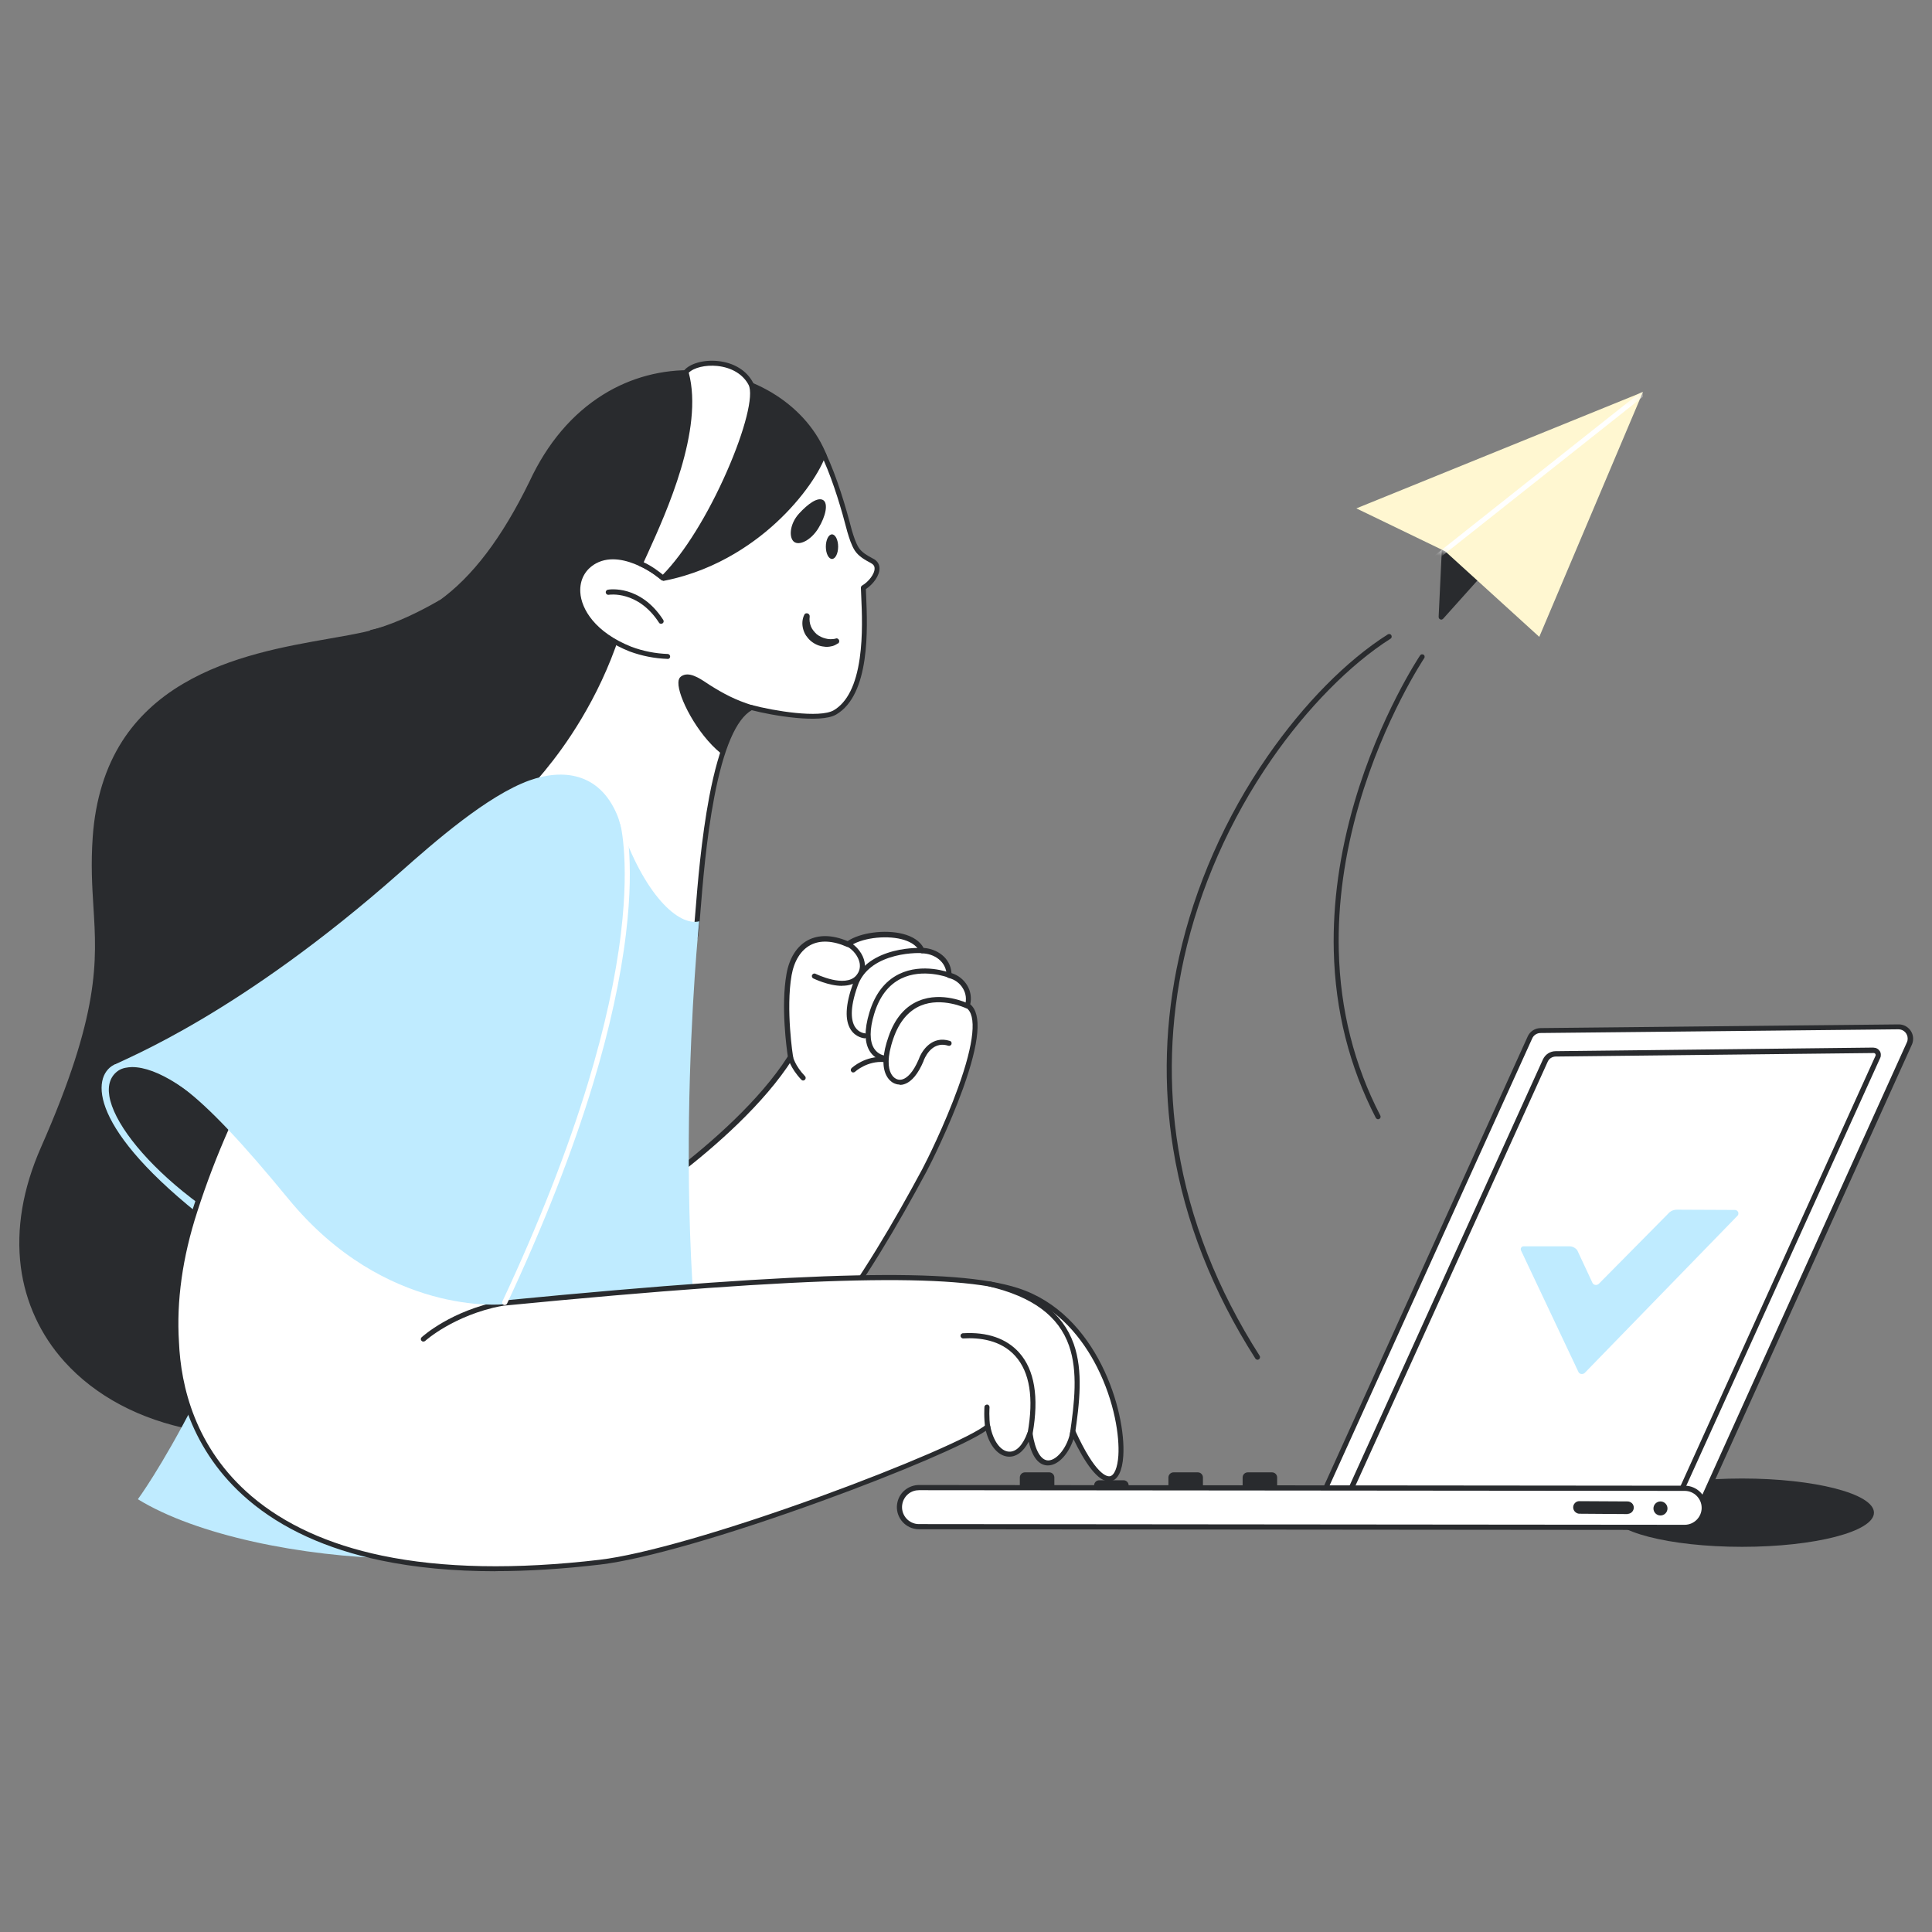
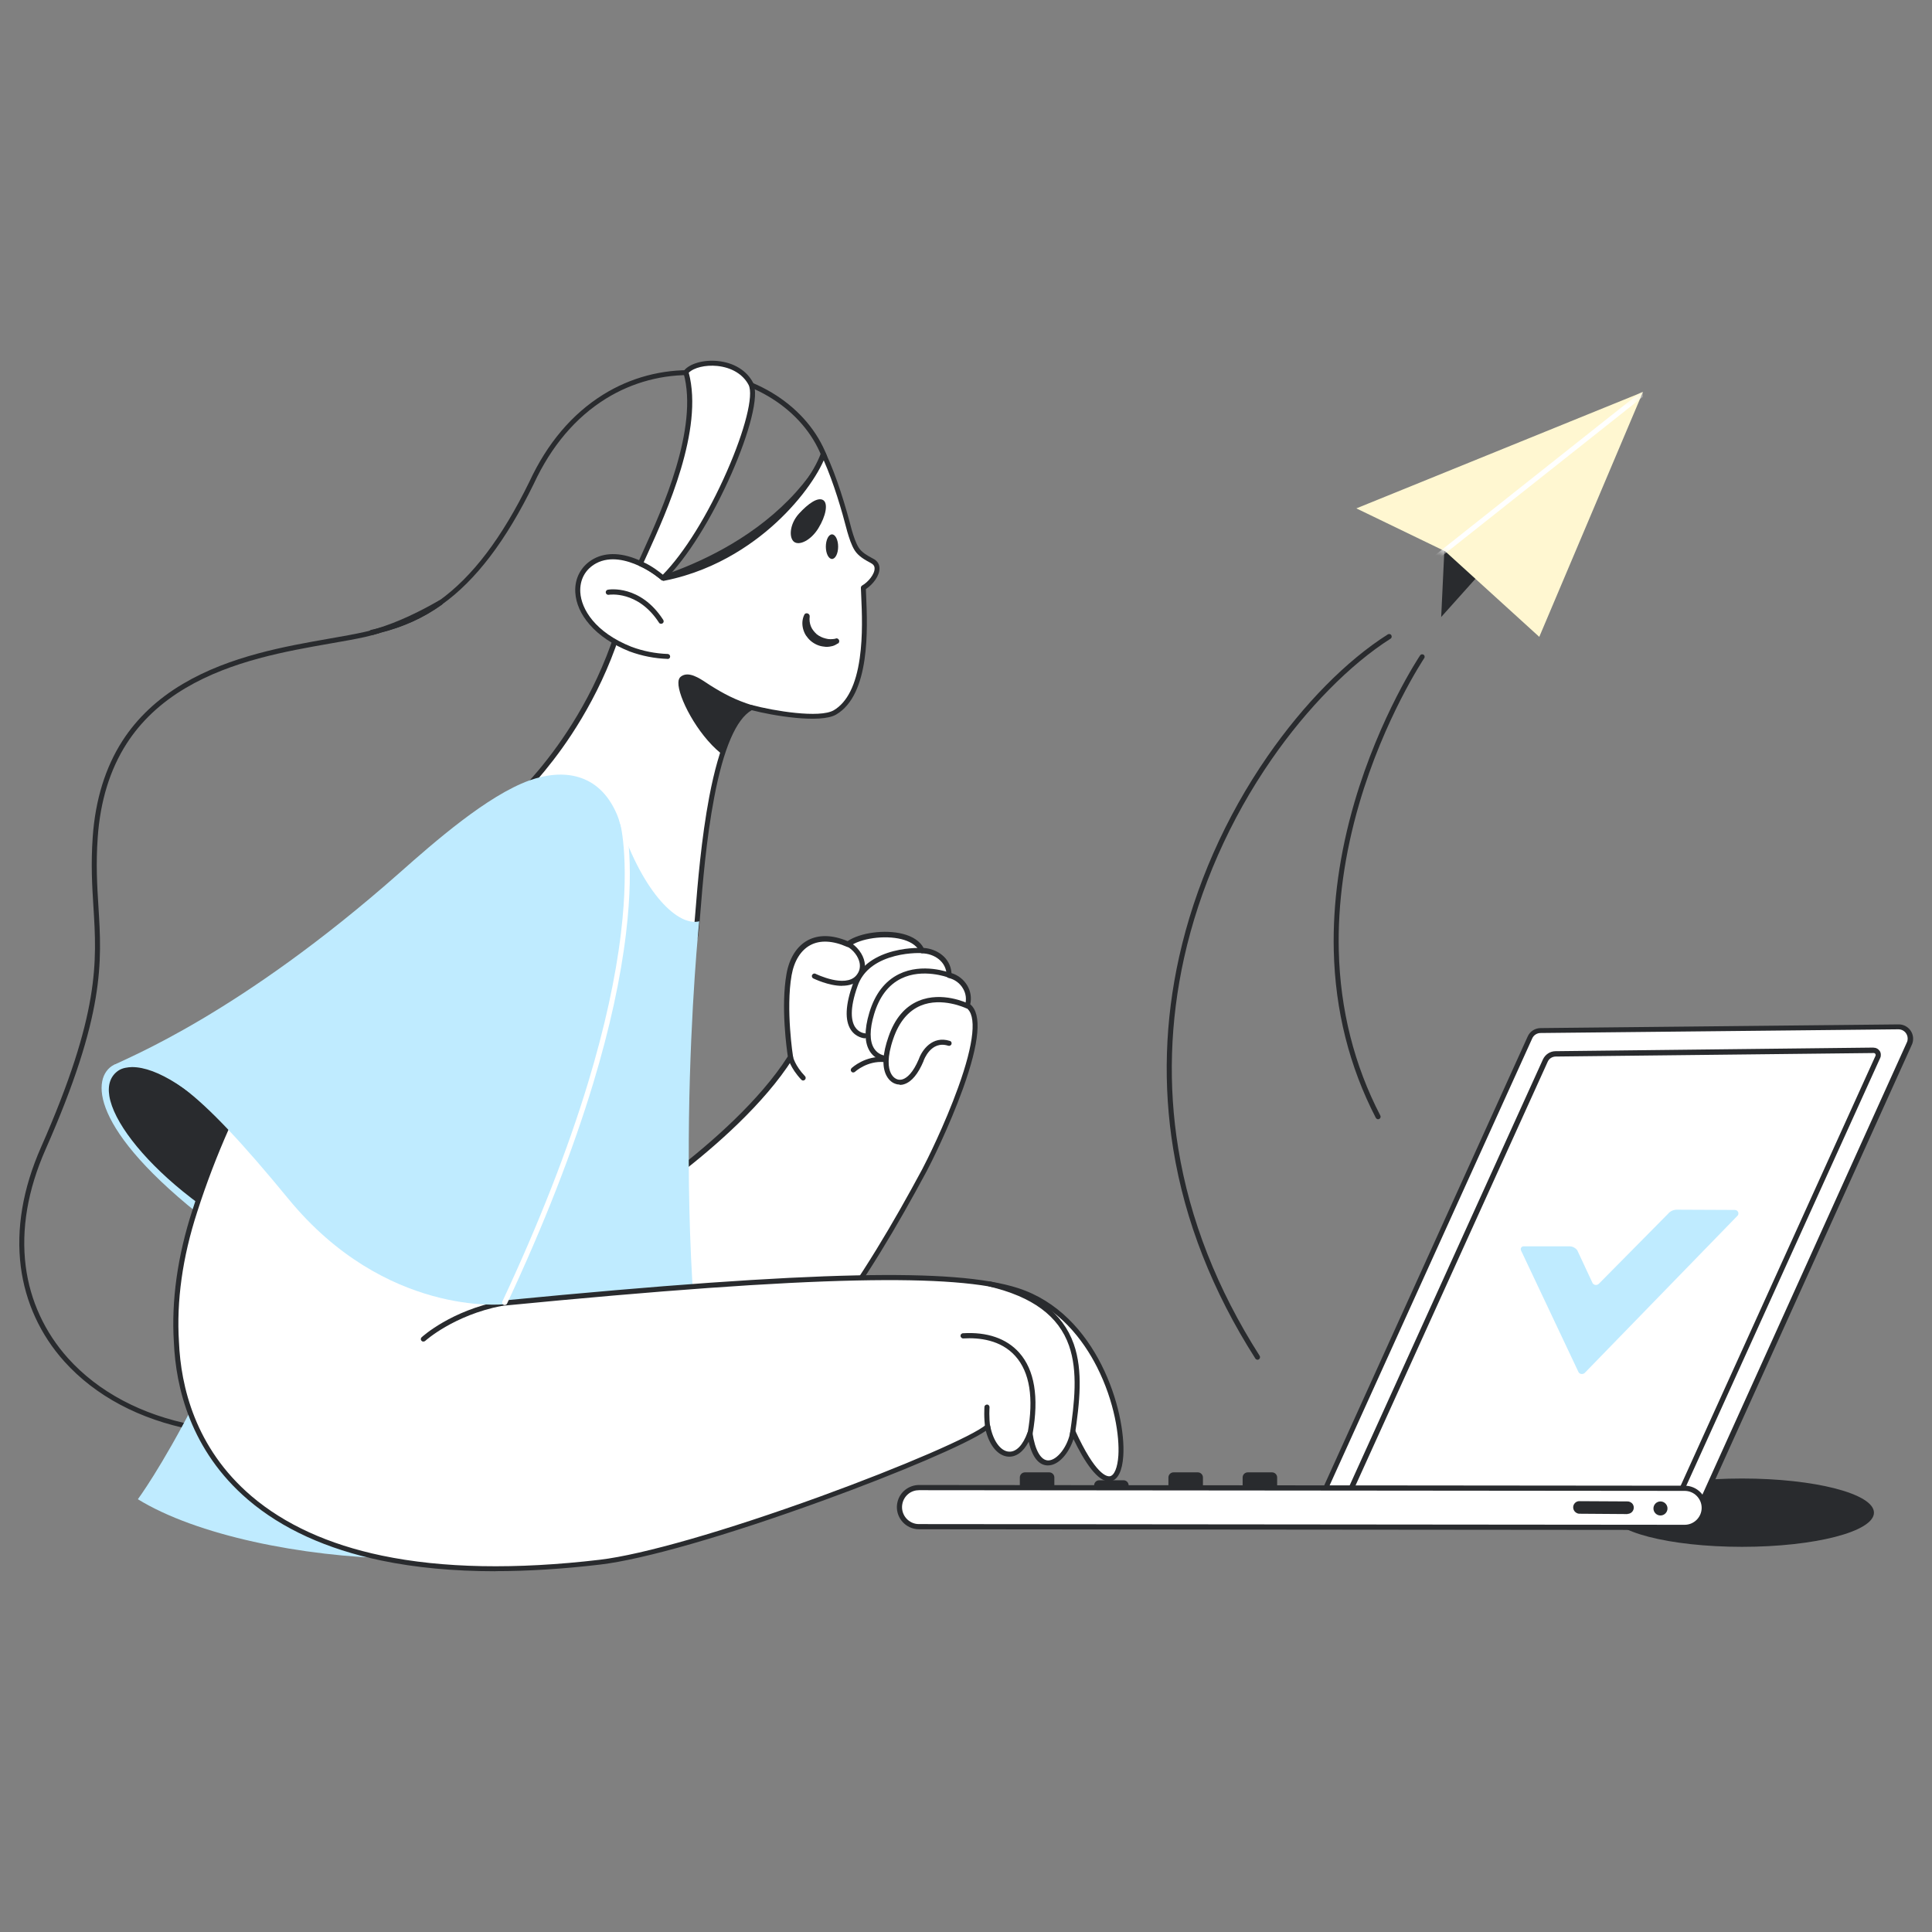
<svg xmlns="http://www.w3.org/2000/svg" id="Layer_1" viewBox="0 0 220 220">
  <rect x="0" y="0" width="220" height="220" fill="#808080" stroke="none" />
  <defs>
    <style>.cls-1{fill:#292b2e;}.cls-1,.cls-2,.cls-3,.cls-4,.cls-5{stroke-width:0px;}.cls-6{clip-path:url(#clippath-2);}.cls-2{fill:none;}.cls-7{clip-path:url(#clippath-1);}.cls-8{clip-path:url(#clippath);}.cls-9{clip-path:url(#clippath-3);}.cls-3{fill:#fff;}.cls-10{mask:url(#mask);}.cls-4{fill:#bfebff;}.cls-5{fill:#fff7d1;}</style>
    <clipPath id="clippath">
      <rect class="cls-2" x="183.35" y="168.37" width="30.05" height="7.78" />
    </clipPath>
    <clipPath id="clippath-1">
      <rect class="cls-2" x="132.85" y="44.62" width="54.24" height="110.21" />
    </clipPath>
    <mask id="mask" x="154.44" y="42.76" width="35.15" height="29.77" maskUnits="userSpaceOnUse">
      <g id="mask0_2670_18297">
        <path class="cls-3" d="M187.09,44.62l-11.81,27.9-10.71-9.74-10.12-4.89,32.65-13.26Z" />
      </g>
    </mask>
    <clipPath id="clippath-2">
      <rect class="cls-2" x="102.13" y="116.62" width="115.68" height="57.6" />
    </clipPath>
    <clipPath id="clippath-3">
      <rect class="cls-2" x="2.19" y="41.07" width="125.76" height="137.86" />
    </clipPath>
  </defs>
  <g class="cls-8">
    <path class="cls-1" d="M198.37,176.14c8.3,0,15.02-1.74,15.02-3.89s-6.73-3.89-15.02-3.89-15.02,1.74-15.02,3.89,6.73,3.89,15.02,3.89Z" />
  </g>
  <g class="cls-7">
    <path class="cls-1" d="M164.47,62.69l-.36,7.57,22.34-24.93-21.98,17.36Z" />
-     <path class="cls-1" d="M164.11,70.55s-.08,0-.11-.02c-.04-.02-.07-.04-.1-.07-.03-.03-.05-.06-.06-.1-.01-.04-.02-.08-.02-.11l.36-7.57s.01-.08.03-.12.04-.07.08-.09l21.98-17.36c.06-.04.13-.07.2-.06.07,0,.14.04.19.09.05.05.08.12.08.19,0,.07-.03.14-.07.2l-22.34,24.93s-.06.05-.1.07c-.04.02-.08.03-.12.03ZM164.75,62.83l-.32,6.63,19.57-21.83-19.25,15.2Z" />
    <path class="cls-5" d="M187.09,44.62l-11.81,27.9-10.71-9.74-10.12-4.89,32.65-13.26Z" />
    <g class="cls-10">
      <path class="cls-3" d="M162.88,64.29c-.06,0-.12-.02-.17-.05-.05-.03-.09-.08-.1-.14-.02-.06-.02-.12,0-.18.02-.06.05-.11.1-.15l26.43-20.95s.06-.04.1-.05c.04-.01.07-.01.11-.01s.07.02.11.03c.03.02.06.04.09.07.02.03.04.06.05.1.01.04.01.08,0,.11,0,.04-.02.07-.04.11-.02.03-.04.06-.07.09l-26.43,20.95c-.05.04-.11.06-.18.06Z" />
    </g>
    <path class="cls-1" d="M143.19,154.83c-.1,0-.19-.05-.24-.13-4.87-7.63-8.02-15.65-9.35-23.84-1.18-7.23-.96-14.6.67-21.9,1.78-8,5.26-15.9,10.07-22.85,4.13-5.96,8.99-10.89,13.69-13.87.06-.04.14-.05.22-.04.07.02.14.06.18.13.04.06.05.14.04.22-.02.07-.06.14-.13.18-4.57,2.9-9.5,7.9-13.53,13.72-4.77,6.88-8.22,14.71-9.98,22.64-1.6,7.23-1.83,14.52-.66,21.68,1.32,8.11,4.44,16.05,9.27,23.62.03.04.04.09.04.15,0,.05-.01.1-.04.15-.02.05-.06.08-.11.11-.04.03-.1.04-.15.04Z" />
    <path class="cls-1" d="M156.93,127.45c-.05,0-.1-.01-.15-.04-.04-.03-.08-.07-.11-.11-3.02-5.84-4.63-12.24-4.79-19.03-.13-5.43.66-11.11,2.35-16.9,2.88-9.85,7.43-16.67,7.48-16.74.02-.03.05-.06.08-.08.03-.02.07-.04.1-.04.04,0,.08,0,.11,0s.07.02.1.04c.03.02.06.05.08.08.02.03.04.07.04.1,0,.04,0,.08,0,.11,0,.04-.02.07-.04.1-.04.07-4.56,6.83-7.41,16.6-1.67,5.73-2.45,11.35-2.32,16.72.16,6.7,1.75,13.02,4.73,18.77.02.04.03.09.03.14,0,.05-.02.1-.04.14-.03.04-.06.08-.1.1-.04.02-.09.04-.14.04Z" />
  </g>
  <g class="cls-6">
    <path class="cls-1" d="M127.94,172.49h-2.77c-.08,0-.15-.01-.22-.04-.07-.03-.14-.07-.19-.13s-.1-.12-.13-.19c-.03-.07-.04-.15-.04-.22v-2.77c0-.15.06-.3.17-.41.11-.11.26-.17.41-.17h2.77c.15,0,.3.06.41.17.11.11.17.26.17.41v2.77c0,.16-.06.3-.17.41-.11.11-.26.17-.41.17ZM136.4,171.6h-2.77c-.08,0-.15-.01-.22-.05-.07-.03-.13-.07-.19-.13s-.1-.12-.13-.19c-.03-.07-.04-.15-.04-.22v-2.77c0-.15.06-.3.17-.41.11-.11.26-.17.41-.17h2.77c.15,0,.3.06.41.17.11.11.17.26.17.41v2.77c0,.15-.06.3-.17.41-.11.11-.26.17-.41.17ZM119.48,171.6h-2.77c-.08,0-.15-.01-.22-.05-.07-.03-.13-.07-.19-.13-.05-.05-.1-.12-.13-.19-.03-.07-.04-.15-.04-.22v-2.77c0-.15.06-.3.17-.41.11-.11.26-.17.41-.17h2.77c.15,0,.3.06.41.17.11.11.17.26.17.41v2.77c0,.15-.06.3-.17.41-.11.11-.26.17-.41.17ZM144.85,171.6h-2.77c-.08,0-.15-.01-.22-.05-.07-.03-.13-.07-.19-.13s-.1-.12-.13-.19c-.03-.07-.04-.15-.04-.22v-2.77c0-.15.06-.3.17-.41.11-.11.26-.17.41-.17h2.77c.15,0,.3.06.41.17.11.11.17.26.17.41v2.77c0,.15-.06.3-.17.41-.11.11-.26.17-.41.17Z" />
    <path class="cls-3" d="M151.73,171.44l23.6-52.5,40.58-.24-23.77,53.23-40.4-.49Z" />
    <path class="cls-1" d="M192.14,172.23h0l-40.4-.49s-.1-.01-.14-.04c-.04-.02-.08-.06-.11-.1-.03-.04-.04-.09-.05-.14,0-.05,0-.1.02-.14l23.6-52.5c.02-.05.06-.1.11-.13.05-.03.1-.05.16-.05l40.58-.24h0s.1.01.14.04c.04.02.08.06.11.1.03.04.04.09.05.14s0,.1-.03.14l-23.77,53.23c-.02.05-.06.1-.11.13-.05.03-.1.05-.16.05ZM152.19,171.15l39.76.49,23.51-52.64-39.93.24-23.33,51.91Z" />
    <path class="cls-3" d="M191.87,173.36c-.74,0-1.34-.6-1.34-1.34,0-.18.04-.36.11-.53l23.19-51.16c.15-.35-.11-.74-.49-.73l-36.22.4c-.25,0-.49.07-.7.21-.21.13-.37.33-.48.55l-23.26,51.29c-.29.68-1.07.99-1.75.7-.68-.29-.99-1.08-.7-1.76l23.95-52.85c.1-.24.27-.45.49-.59s.47-.22.74-.22l40.76-.42c.74,0,1.34.6,1.34,1.34,0,.18-.04.36-.11.53l-24.31,53.77c-.1.24-.27.44-.49.59-.22.14-.47.22-.74.22Z" />
    <path class="cls-1" d="M191.87,173.66h0c-.22,0-.43-.04-.62-.12-.2-.08-.38-.2-.53-.35-.15-.15-.27-.33-.35-.53s-.12-.41-.12-.62c0-.22.04-.44.13-.65l23.19-51.17c.04-.1,0-.18-.02-.21-.02-.03-.05-.06-.08-.07-.03-.02-.07-.03-.11-.03l-36.21.4c-.19,0-.38.06-.54.16-.16.1-.29.25-.37.43l-23.26,51.29c-.17.4-.49.71-.89.87-.2.08-.41.12-.62.12-.21,0-.43-.05-.62-.13-.83-.35-1.21-1.32-.86-2.14l23.96-52.86c.25-.6.84-.98,1.5-.98h0l40.76-.42c.44,0,.85.17,1.16.48.31.31.48.72.48,1.15,0,.22-.04.44-.13.65l-24.31,53.77c-.26.59-.84.98-1.49.98ZM213.35,119.3c.13,0,.27.03.39.1.12.06.22.16.3.27.08.11.12.24.13.38.01.13,0,.27-.06.4l-23.19,51.16c-.06.13-.08.27-.08.41,0,.28.11.54.3.74.2.2.46.31.74.31h0c.41,0,.79-.25.96-.63l24.31-53.77c.06-.13.08-.27.08-.41,0-.28-.11-.54-.3-.74-.1-.1-.21-.17-.34-.23-.13-.05-.26-.08-.4-.08l-40.76.42h0c-.42,0-.8.25-.96.63l-23.96,52.86c-.22.52.02,1.14.55,1.36.13.05.26.08.4.08.14,0,.27-.02.4-.08.13-.05.24-.13.34-.22.1-.1.18-.21.23-.34l23.27-51.29c.26-.56.82-.93,1.44-.93l36.21-.41h0Z" />
    <path class="cls-3" d="M104.13,173.78c-1.19-.29-1.93-1.49-1.64-2.69.12-.49.39-.92.79-1.23.39-.31.88-.48,1.38-.48l87.19.08c1.23,0,2.23,1,2.23,2.23,0,1.23-1,2.23-2.22,2.23l-87.19-.08c-.18,0-.35-.02-.52-.06Z" />
    <path class="cls-1" d="M191.84,174.22l-87.19-.08c-.2,0-.4-.02-.59-.07h0c-1.35-.33-2.19-1.69-1.86-3.04.13-.55.44-1.04.89-1.39s1-.54,1.56-.54h0l87.19.08h0c1.39,0,2.52,1.13,2.52,2.52,0,1.39-1.13,2.52-2.52,2.52ZM104.2,173.5c.15.04.3.05.45.05l87.19.08c1.06,0,1.93-.87,1.93-1.93s-.87-1.93-1.93-1.93h0l-87.19-.08h0c-.43,0-.86.14-1.2.41-.34.27-.58.65-.68,1.07-.25,1.04.39,2.08,1.43,2.33Z" />
    <path class="cls-1" d="M189.08,172.57c.44,0,.8-.36.8-.8s-.36-.8-.8-.8-.8.36-.8.8.36.8.8.8Z" />
    <path class="cls-1" d="M185.34,172.41h0l-5.49-.04c-.09,0-.19-.02-.27-.06s-.16-.09-.23-.16c-.13-.13-.21-.32-.21-.51,0-.19.08-.37.21-.5.13-.13.32-.21.5-.2l5.49.03c.09,0,.19.02.27.06.09.04.16.09.23.15.07.07.12.15.15.23.04.09.05.18.05.27,0,.19-.08.37-.21.5-.13.13-.32.21-.5.21Z" />
    <path class="cls-4" d="M179.77,156.29l-6.54-13.84s-.06-.11-.06-.17c0-.06,0-.12.03-.18.03-.05.07-.1.12-.13.05-.03.11-.05.17-.05h5.21c.18,0,.35.04.51.12.16.08.3.2.4.34l1.75,3.75c.04.06.1.1.16.14s.13.05.2.05c.07,0,.14-.01.2-.04.06-.03.12-.07.17-.12l7.85-7.94c.12-.15.28-.27.45-.35.18-.08.37-.12.56-.12l6.61.03c.08,0,.15.02.21.06s.11.1.15.17c.03.07.04.15.03.22,0,.07-.04.15-.09.2l-17.37,17.87c-.04.05-.1.1-.17.12-.06.03-.13.04-.2.04-.07,0-.14-.02-.2-.05-.06-.03-.12-.08-.16-.14Z" />
  </g>
  <g class="cls-9">
    <path class="cls-3" d="M68.72,139.31s15.04-9.06,21.28-18.95c0,0-.87-5.43-.17-9.41.54-3.08,2.81-5.17,6.71-3.45,1.9-1.45,7.35-1.72,8.43.73,1.47.03,3.08,1,3.08,2.81,1.54.36,2.54,1.9,2.09,3.45,3.36,2.08-3.79,16.72-4.9,18.77-6.53,12.15-14.46,24.85-28.86,36.21-13.64,10.76-34.29,9.12-41.49,4.61-32.39-20.3,9.05-79.25,26.32-84.53,14.12-4.32,10.57,20.84-2.11,54.08,5.19-1.73,9.63-4.32,9.63-4.32Z" />
    <path class="cls-1" d="M50.95,177.85c-6.51,0-12.7-1.32-16.21-3.52-4.96-3.11-8.44-7.28-10.37-12.41-1.73-4.62-2.21-10.01-1.41-16.05,3.19-24.14,26.14-52.91,38.17-56.6,3.07-.94,5.44-.54,7.04,1.18,2.68,2.87,3.15,9.31,1.4,19.13-1.59,8.94-5.04,20.54-9.99,33.58,4.81-1.68,8.89-4.04,9-4.1.1-.06,3.84-2.33,8.28-5.75,4.1-3.16,9.64-7.98,12.85-13.01-.12-.81-.81-5.68-.15-9.4.32-1.81,1.18-3.17,2.44-3.84,1.23-.65,2.79-.62,4.52.11,1.42-.97,4.24-1.35,6.28-.83,1.15.29,1.97.85,2.37,1.6,1.51.1,3.06,1.11,3.18,2.87.76.23,1.4.74,1.8,1.42.38.65.5,1.4.33,2.13,1.35,1.1,1.07,4.33-.83,9.62-1.56,4.32-3.66,8.52-4.14,9.41-6.53,12.15-14.55,24.95-28.94,36.3-3.24,2.56-7.05,4.56-11.31,5.94-3.78,1.23-7.82,1.95-12.01,2.15-.76.04-1.52.05-2.29.05ZM64.09,89.37c-.84,0-1.78.16-2.8.47-5.79,1.77-14.45,9.76-22.04,20.34-3.98,5.54-7.47,11.53-10.11,17.35-2.96,6.52-4.85,12.72-5.6,18.44-.78,5.94-.32,11.24,1.38,15.77,1.88,5.01,5.29,9.08,10.13,12.12,3.83,2.4,10.96,3.72,18.17,3.38,4.14-.2,8.13-.91,11.86-2.12,4.2-1.37,7.95-3.33,11.14-5.85,14.31-11.29,22.29-24.03,28.79-36.12.47-.88,2.56-5.05,4.1-9.33,1.83-5.06,2.14-8.28.9-9.06-.05-.03-.1-.08-.12-.14-.02-.06-.03-.12,0-.18.19-.63.11-1.3-.23-1.87-.35-.61-.95-1.05-1.65-1.21-.06-.01-.12-.05-.16-.1-.04-.05-.06-.11-.06-.18,0-1.6-1.44-2.5-2.8-2.52-.06,0-.11-.02-.15-.05-.04-.03-.08-.07-.1-.12-.38-.85-1.33-1.25-2.07-1.44-1.93-.49-4.7-.11-5.93.83-.04.03-.09.05-.14.06-.05,0-.1,0-.15-.02-1.62-.72-3.07-.79-4.17-.2-1.09.58-1.85,1.8-2.14,3.43-.68,3.88.16,9.26.17,9.31.01.07,0,.14-.04.2-3.25,5.14-8.89,10.05-13.05,13.25-4.5,3.47-8.29,5.76-8.33,5.79h0s-4.53,2.63-9.68,4.35c-.05.02-.11.02-.16,0s-.1-.04-.14-.08c-.04-.04-.06-.09-.07-.14-.01-.05,0-.11.01-.16,5.05-13.24,8.57-25.01,10.18-34.05,1.69-9.5,1.26-15.95-1.26-18.64-.92-.99-2.15-1.49-3.66-1.49Z" />
    <path class="cls-1" d="M95.88,112.26c-1.54,0-3.18-.81-3.28-.85-.07-.04-.12-.1-.14-.17s-.02-.15.02-.22.09-.12.17-.15c.07-.02.15-.02.22.02,0,0,.88.43,1.9.66.89.2,2.09.28,2.73-.47.35-.41.48-.88.39-1.41-.14-.75-.72-1.51-1.46-1.91-.03-.02-.06-.04-.09-.07-.02-.03-.04-.06-.05-.1-.01-.04-.01-.07-.01-.11,0-.04.01-.07.03-.11.04-.07.1-.12.17-.14.07-.02.15-.01.22.02.88.47,1.59,1.41,1.75,2.31.13.7-.05,1.36-.52,1.89-.52.6-1.27.8-2.04.8Z" />
    <path class="cls-1" d="M98.44,118.23h-.02s-.94-.07-1.53-.96c-.71-1.08-.63-2.85.24-5.26.6-1.64,1.92-2.82,3.93-3.5,1.86-.62,3.61-.58,3.95-.56.04,0,.08.01.11.03s.07.04.09.07c.02.03.04.06.06.1.01.04.02.07.02.11,0,.16-.14.28-.3.27-.31-.01-1.98-.06-3.74.53-1.84.62-3.04,1.68-3.57,3.15-1,2.76-.72,4.1-.31,4.74.42.65,1.06.71,1.09.71.08,0,.15.04.2.1.05.06.08.13.07.21,0,.07-.04.14-.09.19-.05.05-.12.08-.2.08Z" />
    <path class="cls-1" d="M100.62,120.77s-.02,0-.03,0c-.04,0-.93-.12-1.52-1.02-.64-.98-.67-2.47-.08-4.43.64-2.14,1.78-3.61,3.38-4.4,2.69-1.32,5.69-.19,5.82-.14.07.03.13.08.16.15.03.07.03.15,0,.22-.03.07-.08.13-.15.16s-.15.03-.22,0c-.03-.01-2.9-1.09-5.36.12-1.45.71-2.49,2.07-3.08,4.04-.53,1.75-.53,3.11,0,3.93.44.68,1.09.77,1.11.78.08,0,.14.05.19.11.05.06.07.14.06.21,0,.07-.04.13-.1.18-.05.05-.12.07-.19.07Z" />
    <path class="cls-1" d="M102.44,123.5c-.29,0-.5-.09-.57-.12-.13-.05-.61-.27-.94-.92-.51-1-.43-2.49.25-4.42.71-2.06,1.87-3.43,3.45-4.08,2.65-1.1,5.49.25,5.61.31.07.03.12.09.14.17s.02.15-.01.22c-.03.07-.09.12-.16.15-.07.03-.15.02-.22-.01-.03-.01-2.73-1.29-5.14-.29-1.41.59-2.47,1.85-3.12,3.74-.76,2.19-.58,3.36-.29,3.95.26.53.63.66.65.67.02,0,.04.01.05.02,0,0,.28.14.68,0,.45-.16,1.13-.69,1.81-2.29.35-1,1.53-2.71,3.53-2.07.04.01.07.03.1.05.03.02.05.05.07.09.02.03.03.07.03.11,0,.04,0,.08-.01.11-.01.04-.03.07-.06.1-.03.03-.06.05-.09.07-.03.02-.07.03-.11.03-.04,0-.08,0-.11-.01-1.97-.63-2.78,1.63-2.81,1.72,0,0,0,.01,0,.02-.62,1.47-1.35,2.35-2.18,2.63-.2.07-.38.09-.53.09Z" />
    <path class="cls-1" d="M97.17,122.13c-.06,0-.11-.02-.16-.05-.05-.03-.08-.08-.11-.13-.02-.05-.03-.11-.01-.17.01-.06.04-.11.08-.15.06-.06,1.57-1.45,3.76-1.26.16.01.28.15.26.31-.01.16-.15.28-.31.26-1.93-.17-3.3,1.09-3.31,1.1-.05.05-.12.08-.2.08ZM91.46,123.04s-.08,0-.11-.02c-.04-.02-.07-.04-.1-.07-1.29-1.37-1.51-2.48-1.52-2.52-.01-.08,0-.15.05-.22.04-.06.11-.11.19-.12.07-.01.15,0,.21.05s.11.11.12.18c0,.02.21,1.01,1.37,2.23.04.04.06.09.07.15.01.05,0,.11-.02.16-.02.05-.06.1-.11.13-.05.03-.1.05-.16.05ZM50.15,68.62c-2.35,1.68-4.7,2.6-7.05,3.2,2.34-.72,4.74-1.87,7.05-3.2Z" />
    <path class="cls-1" d="M43.11,72.11c-.07,0-.14-.03-.19-.07-.05-.05-.09-.11-.1-.18-.01-.07,0-.14.04-.2.04-.06.09-.1.16-.12,2.12-.65,4.47-1.72,6.99-3.17.13-.08.3-.04.39.09.08.13.05.3-.07.39-2.12,1.52-4.39,2.55-7.15,3.24-.02,0-.05,0-.07,0Z" />
-     <path class="cls-1" d="M93.88,51.99s-4.09,9.02-18.4,13.84c-2.94-.79-5.63-1.26-7.74.56l2.63,3.38c.41,11.76-1.95,70.4-24.21,83.86-16.88,10.2,3.36,5.22-3.82,7.3-26.08,8.35-47.22-7.91-37.41-30.17,9.29-21.06,5.11-24.18,5.92-35.45,1.46-20.5,21.81-21.06,30.72-23.07.28-.06.57-.14.85-.21.23-.06.46-.13.69-.2,2.35-.59,4.7-1.52,7.05-3.2,3.45-2.47,6.91-6.57,10.37-13.65,8.41-18.11,28.97-14.34,33.35-2.98Z" />
    <path class="cls-1" d="M28.72,163.44c-2.33,0-4.6-.21-6.78-.63-6.03-1.16-11.08-3.85-14.61-7.77-2.73-3.03-4.44-6.76-4.96-10.78-.55-4.32.22-8.9,2.3-13.62,6.72-15.24,6.36-21.13,5.97-27.36-.15-2.4-.3-4.89-.08-7.99.3-4.23,1.44-7.9,3.37-10.91,1.67-2.6,4-4.8,6.92-6.52,5.34-3.16,11.64-4.26,16.71-5.15,1.44-.25,2.8-.49,3.95-.75.28-.06.56-.13.84-.21.23-.06.46-.13.68-.2,0,0,.01,0,.02,0,2.68-.68,4.89-1.68,6.95-3.15,3.79-2.71,7.15-7.14,10.28-13.54,2.04-4.39,4.87-7.73,8.41-9.93,3.12-1.94,6.71-2.89,10.39-2.77,6.86.23,12.92,4.14,15.08,9.74.03.07.03.15,0,.22-.04.09-1.08,2.33-3.89,5.2-2.59,2.63-7.23,6.29-14.68,8.8-.05.02-.11.02-.17,0-2.68-.72-5.25-1.23-7.27.32l2.46,3.16s.06.11.06.17c.17,4.81-.13,22.73-3.61,41.35-1.88,10.06-4.36,18.64-7.39,25.5-3.67,8.32-8.17,14.12-13.35,17.26-6.47,3.91-6.89,5.25-6.77,5.65.21.7,2.65.59,3.57.55.24-.01.45-.02.6-.02.17,0,.47,0,.52.28.05.29-.24.39-.55.49-.25.09-.65.21-1.26.38-4.64,1.49-9.28,2.24-13.7,2.24ZM43.18,72.1c-.23.07-.46.14-.69.2-.29.08-.57.15-.86.22-1.16.26-2.53.5-3.98.75-5.02.88-11.27,1.97-16.52,5.08-2.84,1.68-5.1,3.81-6.72,6.34-1.88,2.93-2.99,6.51-3.28,10.64-.22,3.06-.07,5.53.08,7.92.39,6.31.76,12.27-6.02,27.63-2.04,4.62-2.8,9.11-2.26,13.32.5,3.9,2.17,7.52,4.82,10.47,3.45,3.83,8.39,6.45,14.29,7.59,6.2,1.19,13.15.65,20.12-1.57-1.56.02-2.91-.12-3.18-.99-.23-.75.25-2.22,7.02-6.31,5.08-3.07,9.49-8.79,13.12-17,3.01-6.82,5.49-15.36,7.36-25.38,3.44-18.46,3.76-36.21,3.6-41.13l-2.58-3.31c-.05-.06-.07-.13-.06-.21,0-.07.04-.14.1-.19,2.24-1.93,5.02-1.41,7.92-.64,4.04-1.37,9.78-3.97,14.35-8.61,2.41-2.45,3.51-4.47,3.75-4.95-2.11-5.32-7.93-9.03-14.51-9.25-3.56-.12-7.04.81-10.06,2.68-3.45,2.14-6.21,5.4-8.2,9.68-3.18,6.5-6.6,11-10.47,13.76-2.12,1.52-4.39,2.54-7.14,3.24Z" />
    <path class="cls-3" d="M95.08,81.13c-1.69.97-6.98.12-9.5-.56-5.68,2.96-6.01,26.55-6.43,26.2,0,0-19.24,7.21-28.45-3.62,0,0,9.22-2.65,7.13-11.33,0,0,11.13-9.49,13.95-25.53,12.59-.45,20.56-10.47,22-14.6,1.21,2.57,2.24,5.91,2.94,8.67.21.7.46,1.55.85,2.17.4.61,1.07.99,1.7,1.32,1.4.67.12,2.46-.94,3.07.08,2.83.9,11.79-3.24,14.2Z" />
    <ellipse class="cls-1" cx="94.74" cy="62.25" rx=".7" ry="1.4" />
    <path class="cls-1" d="M65.77,109.41c-2.47,0-4.76-.28-6.82-.85-3.48-.95-6.34-2.71-8.48-5.23-.03-.04-.05-.08-.06-.13,0-.05,0-.1,0-.14.01-.05.04-.09.07-.12.03-.03.08-.06.12-.07.02,0,2.28-.67,4.25-2.36,2.61-2.24,3.51-5.14,2.68-8.62-.01-.05-.01-.11,0-.16.02-.05.05-.1.09-.13.03-.02,2.8-2.41,5.88-6.71,2.84-3.97,6.53-10.42,7.97-18.65.01-.07.04-.12.09-.17.05-.04.11-.07.18-.07,6.81-.24,11.92-3.32,15.01-5.85,3.62-2.98,5.99-6.44,6.73-8.55.02-.05.05-.1.1-.14.05-.03.1-.05.16-.06.06,0,.11.01.16.04.05.03.09.07.11.12,1.31,2.77,2.33,6.27,2.96,8.71l.04.14c.2.66.43,1.41.78,1.96.35.54.98.9,1.59,1.22.62.3.76.76.77,1.1.03.86-.75,1.87-1.55,2.39,0,.23.02.48.03.77.16,3.65.48,11.24-3.42,13.52h0c-1.82,1.05-7.28.11-9.61-.5-1.77,1.01-3.21,4.35-4.27,9.93-.91,4.75-1.33,10.01-1.58,13.15-.07.87-.12,1.56-.18,2.06-.08.8-.13.95-.31,1.03-.03.01-.05.02-.08.02-.55.2-5.2,1.83-10.8,2.25-.87.07-1.75.1-2.62.1ZM51.19,103.29c2.03,2.25,4.69,3.84,7.91,4.72,2.71.74,5.82.99,9.25.73,5.37-.4,9.85-1.93,10.58-2.19.06-.35.15-1.41.25-2.63.25-3.15.68-8.43,1.59-13.22,1.14-5.94,2.66-9.34,4.67-10.39.06-.03.14-.04.21-.02,2.45.66,7.68,1.52,9.29.59,1.53-.9,2.53-2.89,2.96-5.93.37-2.58.25-5.28.17-7.07-.02-.37-.03-.68-.04-.95,0-.05.01-.1.04-.15.03-.05.06-.08.11-.11.69-.39,1.44-1.31,1.41-1.96,0-.27-.16-.46-.45-.61,0,0,0,0,0,0-.68-.36-1.38-.76-1.81-1.42-.39-.62-.63-1.41-.84-2.11l-.04-.14s0,0,0-.01c-.58-2.24-1.49-5.38-2.65-8-.97,2.2-3.28,5.4-6.65,8.17-3.12,2.56-8.26,5.67-15.12,5.97-1.49,8.23-5.19,14.69-8.04,18.67-2.74,3.82-5.24,6.15-5.83,6.68,1.02,4.53-1.02,7.41-2.92,9.04-1.57,1.34-3.26,2.05-4.03,2.33Z" />
    <path class="cls-1" d="M95.4,73.27c-.24.17-.49.29-.76.33-.26.06-.55.08-.82.03-.55-.05-1.07-.29-1.49-.64-.21-.18-.4-.4-.55-.62-.15-.23-.26-.5-.33-.76-.14-.53-.11-1.11.14-1.61.08-.17.29-.21.44-.12.12.06.18.2.17.32v.02c-.05.38,0,.76.14,1.11.07.18.17.34.29.49.11.14.23.27.37.4.29.23.64.4,1.02.49.36.11.76.09,1.13.02v-.02c.2-.06.36.05.41.23.02.12-.01.26-.14.35Z" />
    <path class="cls-1" d="M90.42,61.7c-.6-.47-.52-2.01.55-3.2,1.06-1.16,2.16-1.93,2.77-1.55.58.38.31,1.8-.55,3.2-.84,1.37-2.16,2.01-2.77,1.55Z" />
    <path class="cls-3" d="M75.51,65.81s-4.42-3.75-7.78-1.92c-3.38,1.83-2.6,7.37,4.05,10.02,1.35.5,2.78.79,4.23.84" />
    <path class="cls-1" d="M76.01,75.03s0,0,0,0c-1.46-.05-2.91-.33-4.32-.85-1.91-.76-3.48-1.82-4.56-3.07-.99-1.14-1.55-2.4-1.62-3.65-.1-1.63.69-3.06,2.1-3.83,1.46-.79,3.33-.7,5.41.27,1.54.72,2.65,1.65,2.69,1.69.06.05.09.12.1.2,0,.08-.02.15-.07.21-.05.06-.12.09-.19.1-.08,0-.15-.02-.21-.06-.01,0-1.1-.93-2.58-1.61-1.33-.61-3.25-1.16-4.88-.28-1.23.67-1.88,1.86-1.8,3.29.11,1.93,1.7,4.57,5.82,6.21,1.34.5,2.73.77,4.13.82.08,0,.15.04.2.09.05.05.08.13.08.2,0,.08-.03.15-.08.2-.05.05-.12.08-.2.08ZM43.1,71.82c-.23.07-.46.14-.69.2l-.09-.02c.26-.06.52-.12.78-.19Z" />
    <path class="cls-1" d="M42.41,72.31s-.03,0-.05,0l-.09-.02c-.07-.01-.13-.04-.17-.1-.04-.05-.07-.11-.07-.18,0-.07.02-.13.06-.18.04-.05.1-.09.16-.1.26-.06.52-.12.77-.18.07-.02.15,0,.21.03.06.04.11.1.13.17.02.07.01.15-.02.21-.04.07-.09.12-.17.14-.23.07-.47.14-.7.2-.02,0-.05,0-.08.01Z" />
    <path class="cls-3" d="M75.49,65.83s-1.32-1.17-2.57-1.65c1.6-3.68,7.19-14.66,5.19-21.8,1.15-1.44,5.86-1.63,7.4,1.34,1.32,2.68-4.52,16.73-10.01,22.11Z" />
    <path class="cls-1" d="M75.49,66.12c-.07,0-.14-.02-.19-.07-.01-.01-1.3-1.14-2.48-1.6-.04-.01-.07-.04-.1-.06-.03-.03-.05-.06-.07-.1-.02-.04-.02-.07-.02-.11,0-.04,0-.08.02-.11.17-.39.38-.86.63-1.4,2.05-4.52,6.32-13.92,4.55-20.21-.01-.04-.01-.09,0-.14,0-.04.03-.09.06-.12.64-.8,2.22-1.25,3.83-1.09,1.85.18,3.32,1.09,4.04,2.48.35.72.28,2.07-.21,4.03-.45,1.79-1.22,3.96-2.23,6.26-2.26,5.15-5.11,9.69-7.62,12.16-.05.05-.13.08-.2.08ZM73.3,64.03c.91.41,1.79,1.09,2.18,1.41,2.42-2.46,5.14-6.84,7.31-11.8,2.05-4.68,3.04-8.62,2.46-9.8-.63-1.21-1.93-2-3.59-2.17-1.33-.13-2.65.19-3.23.77,1.72,6.49-2.56,15.91-4.62,20.46-.17.37-.34.75-.51,1.12ZM85.56,80.57c-1.03.17-1.95,1.32-3.32,4.97-3.04-2.46-5.4-7.67-4.53-8.29.81-.59,2.14.47,2.98,1,1.67,1.05,3.01,1.73,4.87,2.31Z" />
    <path class="cls-1" d="M82.25,85.83c-.07,0-.13-.02-.18-.06-2.72-2.21-4.87-6.44-4.82-8.04,0-.33.11-.57.3-.7.86-.63,2.07.18,2.96.77.12.08.24.16.35.23,1.53.96,2.87,1.68,4.8,2.28.06.02.12.06.15.11.04.05.05.12.05.18,0,.06-.03.13-.07.17-.04.05-.1.08-.17.09-.72.12-1.59.78-3.09,4.79-.02.05-.06.1-.11.14-.05.03-.11.05-.16.05ZM78.28,77.37c-.15,0-.28.04-.39.12-.02.01-.06.08-.06.26-.02.7.5,2.07,1.31,3.51.86,1.51,1.93,2.87,2.99,3.81.97-2.53,1.75-3.89,2.61-4.46-1.6-.57-2.82-1.24-4.19-2.1-.12-.08-.24-.16-.36-.24-.59-.39-1.34-.9-1.9-.9ZM75.28,71.03s-.1-.01-.14-.03c-.04-.02-.08-.06-.1-.1-2.4-3.7-5.69-3.18-5.72-3.17-.08.01-.15,0-.22-.05-.06-.04-.1-.11-.12-.19-.01-.08,0-.15.05-.22.04-.06.11-.1.19-.12.15-.03,3.7-.59,6.3,3.43.03.04.04.09.05.15,0,.05,0,.1-.03.15s-.06.08-.11.11c-.04.03-.1.04-.15.04Z" />
    <path class="cls-4" d="M70.57,93.74c2.78,8.21,6.72,11.76,9.05,11.17,0,0-3.94,37.84,2.51,66.15-8.52,3.5-11.69,8.16-36.93,6.42-10.86-.21-22.84-2.66-29.5-6.76,0,0,10.58-14.26,20.27-45.77,0,0,34.48-31.56,34.6-31.21Z" />
    <path class="cls-4" d="M18.46,120.96s-4.17-.24-5.49.29c-2.59,1.37-2.89,7.3,10.75,17.86,1.7,1.28,11.25,7.63,12.21,7.6,5.29-.09-10.84-22.98-10.84-22.98l-6.63-2.77Z" />
    <path class="cls-1" d="M13.64,122.15c-4.61,3.1,7.89,17.91,26.31,23.05,0-.02-16.53-23.42-24.91-23.4-.49.01-.99.08-1.4.35Z" />
    <path class="cls-1" d="M39.95,145.49s-.05,0-.08-.01c-6.86-1.91-13.64-5.41-19.08-9.84-4.68-3.81-7.88-7.97-8.34-10.84-.21-1.3.15-2.29,1.03-2.89h0c.48-.32,1.06-.38,1.55-.4h0c2.84,0,6.83,2.54,11.86,7.57,3.56,3.55,6.98,7.69,9.22,10.55,1,1.28,1.99,2.57,2.96,3.87,1.16,1.58,1.16,1.59,1.16,1.7,0,.08-.03.15-.08.2-.05.05-.13.08-.2.08ZM13.8,122.39c-.69.47-.95,1.25-.78,2.32.44,2.74,3.56,6.76,8.14,10.48,5.17,4.21,11.56,7.57,18.07,9.5-1.24-1.71-4.75-6.44-8.91-11.12-6.67-7.51-11.95-11.48-15.28-11.48h0c-.4.01-.88.06-1.24.3Z" />
    <path class="cls-3" d="M115.86,146.96c-6.91-2.22-22.36-2.08-58.79,1.46-.28.12.26-.12,0,0,8.11-15.68,14.98-37.65,13.59-47.53-2.93-20.69-36.13-1.46-48.47,37.02-1.78,5.47-2.38,10.52-2.1,14.96.58,13.84,11.27,29.4,48.25,25.03,11.27-1.33,41.16-12.79,44.13-15.46.67,3.55,3.46,4.51,4.8.77.87,5.86,4.39,2.98,4.9-.19,7.78,17,8.65-11.24-6.31-16.05Z" />
    <path class="cls-1" d="M56.42,178.92c-4.78,0-9.14-.41-13.05-1.23-6.17-1.29-11.25-3.61-15.1-6.89-6.61-5.64-8.25-12.87-8.47-17.94-.3-4.75.41-9.82,2.11-15.06,4.17-13.02,11.18-25.04,19.72-33.85,7.63-7.86,15.66-12.26,21.49-11.77,2.1.18,3.84.99,5.16,2.4,1.38,1.47,2.27,3.58,2.65,6.26.66,4.67-.49,12.38-3.24,21.71-2.52,8.56-6.2,17.83-10.14,25.52,17.93-1.74,30.64-2.64,39.96-2.84,8.9-.19,14.76.27,18.42,1.45,9.04,2.91,12.31,14.06,11.98,19.11-.11,1.71-.62,2.73-1.43,2.88-1.43.26-3.04-2.31-4.24-4.8-.5,1.55-1.66,3.01-2.92,3-.74,0-1.67-.5-2.18-2.7-.61,1.16-1.44,1.77-2.35,1.7-1.13-.09-2.09-1.22-2.53-2.94-2.16,1.49-9.74,4.75-18.67,7.99-10.87,3.95-20.3,6.66-25.24,7.24-4.23.5-8.22.75-11.96.75ZM62.21,92.73c-5.58,0-13.03,4.28-20.16,11.63-8.48,8.75-15.44,20.69-19.59,33.63-1.68,5.17-2.38,10.16-2.08,14.85.21,4.96,1.81,12.03,8.26,17.53,3.78,3.22,8.77,5.5,14.85,6.77,6.89,1.44,15.24,1.6,24.82.47,4.89-.58,14.28-3.28,25.11-7.21,9.35-3.4,17.46-6.91,18.86-8.17.04-.03.08-.06.14-.07.05,0,.1,0,.15,0,.05.02.09.04.12.08.03.04.06.09.07.14.32,1.67,1.16,2.85,2.11,2.92.84.07,1.62-.74,2.14-2.2.02-.06.06-.11.12-.15.05-.04.12-.05.18-.04.06,0,.12.03.17.08.05.04.08.1.09.17.29,1.99.95,3.13,1.79,3.14h0c1.03,0,2.26-1.62,2.53-3.33,0-.06.04-.12.08-.16.04-.04.1-.07.16-.08.06,0,.12,0,.18.03.05.03.1.08.12.13,2.33,5.08,3.62,5.27,3.96,5.21.5-.09.87-.99.96-2.35.14-2.17-.42-6.11-2.44-10.1-1.52-2.99-4.34-6.87-9.14-8.42-3.6-1.16-9.39-1.61-18.23-1.42-9.39.2-22.23,1.12-40.4,2.89-.25.09-.37-.02-.41-.14-.04-.09-.06-.24.14-.37,3.99-7.73,7.74-17.13,10.29-25.8,2.73-9.26,3.87-16.88,3.22-21.47-.71-4.99-3.23-7.82-7.29-8.16-.28-.02-.58-.04-.87-.04Z" />
    <path class="cls-1" d="M48.21,152.77c-.06,0-.11-.02-.16-.05-.05-.03-.08-.08-.11-.13-.02-.05-.03-.11-.01-.17.01-.06.04-.11.09-.15.13-.12,3.36-3.03,9-4.13.07-.01.15,0,.22.04.06.04.11.11.12.18.01.07,0,.15-.04.22-.04.06-.11.11-.18.12-5.48,1.07-8.69,3.96-8.72,3.99-.05.05-.12.07-.19.07Z" />
    <path class="cls-4" d="M70.22,92.67c2.65,6.11,1.17,28.18-12.88,55.85,0,0-13.46,1.43-24.48-11.98-10.49-12.77-14.86-15.88-19.91-15.25,1.4-.79,14.28-5.75,32.58-21.93,3.95-3.5,9.96-8.76,14.75-10.49,3.8-1.35,7.91-.9,9.95,3.82Z" />
    <path class="cls-3" d="M57.46,148.61s-.1-.01-.14-.04c-.04-.02-.08-.06-.1-.1s-.04-.09-.04-.14c0-.05,0-.1.03-.14,4.15-8.86,7.44-17.26,9.77-24.95,1.86-6.15,3.12-11.87,3.73-17,1.05-8.72-.15-12.75-.16-12.79-.02-.07-.01-.15.02-.22.04-.07.1-.12.17-.14.07-.02.15-.02.22.02.07.03.12.09.14.17.05.17,1.24,4.15.19,12.97-.61,5.16-1.87,10.92-3.74,17.11-2.34,7.73-5.64,16.17-9.81,25.08-.02.05-.06.09-.11.12-.05.03-.1.05-.15.04Z" />
    <path class="cls-1" d="M112.49,162.92c-.07,0-.14-.03-.19-.07-.05-.04-.09-.11-.1-.17-.19-1.27-.1-2.42-.1-2.47,0-.08.04-.15.1-.2.06-.05.13-.07.21-.07.08,0,.15.04.2.1.05.06.07.13.07.21,0,.01-.09,1.14.09,2.33,0,.04,0,.08,0,.12-.01.04-.03.08-.06.11-.03.03-.06.06-.1.07-.04.02-.08.03-.12.03ZM117.3,163.5s-.08,0-.12-.03c-.04-.02-.07-.04-.1-.08-.03-.03-.05-.07-.06-.11-.01-.04-.01-.08,0-.12.71-3.97.24-6.91-1.4-8.74-1.66-1.86-4.14-2.12-5.93-2.01-.04,0-.08,0-.11-.02-.04-.01-.07-.03-.1-.06-.03-.03-.05-.06-.07-.09-.02-.03-.03-.07-.03-.11,0-.04,0-.07.01-.11.01-.04.03-.07.06-.1.03-.03.06-.05.09-.07.03-.02.07-.03.11-.03,2.75-.17,4.96.59,6.4,2.2,1.76,1.97,2.27,5.07,1.54,9.22-.01.07-.05.13-.1.17s-.12.07-.18.07ZM122.1,163.69s-.08,0-.12-.03c-.04-.02-.07-.04-.1-.07-.03-.03-.05-.07-.06-.11-.01-.04-.01-.08,0-.12.54-3.66.94-7.18-.09-10.13-1.18-3.37-4.16-5.57-9.11-6.74-.08-.02-.14-.07-.18-.13s-.05-.14-.04-.22c0-.04.03-.07.05-.1.02-.03.05-.06.08-.08.03-.02.07-.03.11-.04.04,0,.08,0,.11,0,5.15,1.22,8.26,3.55,9.52,7.12,1.08,3.07.67,6.67.12,10.4,0,.07-.04.13-.1.18-.05.05-.12.07-.19.07Z" />
  </g>
</svg>